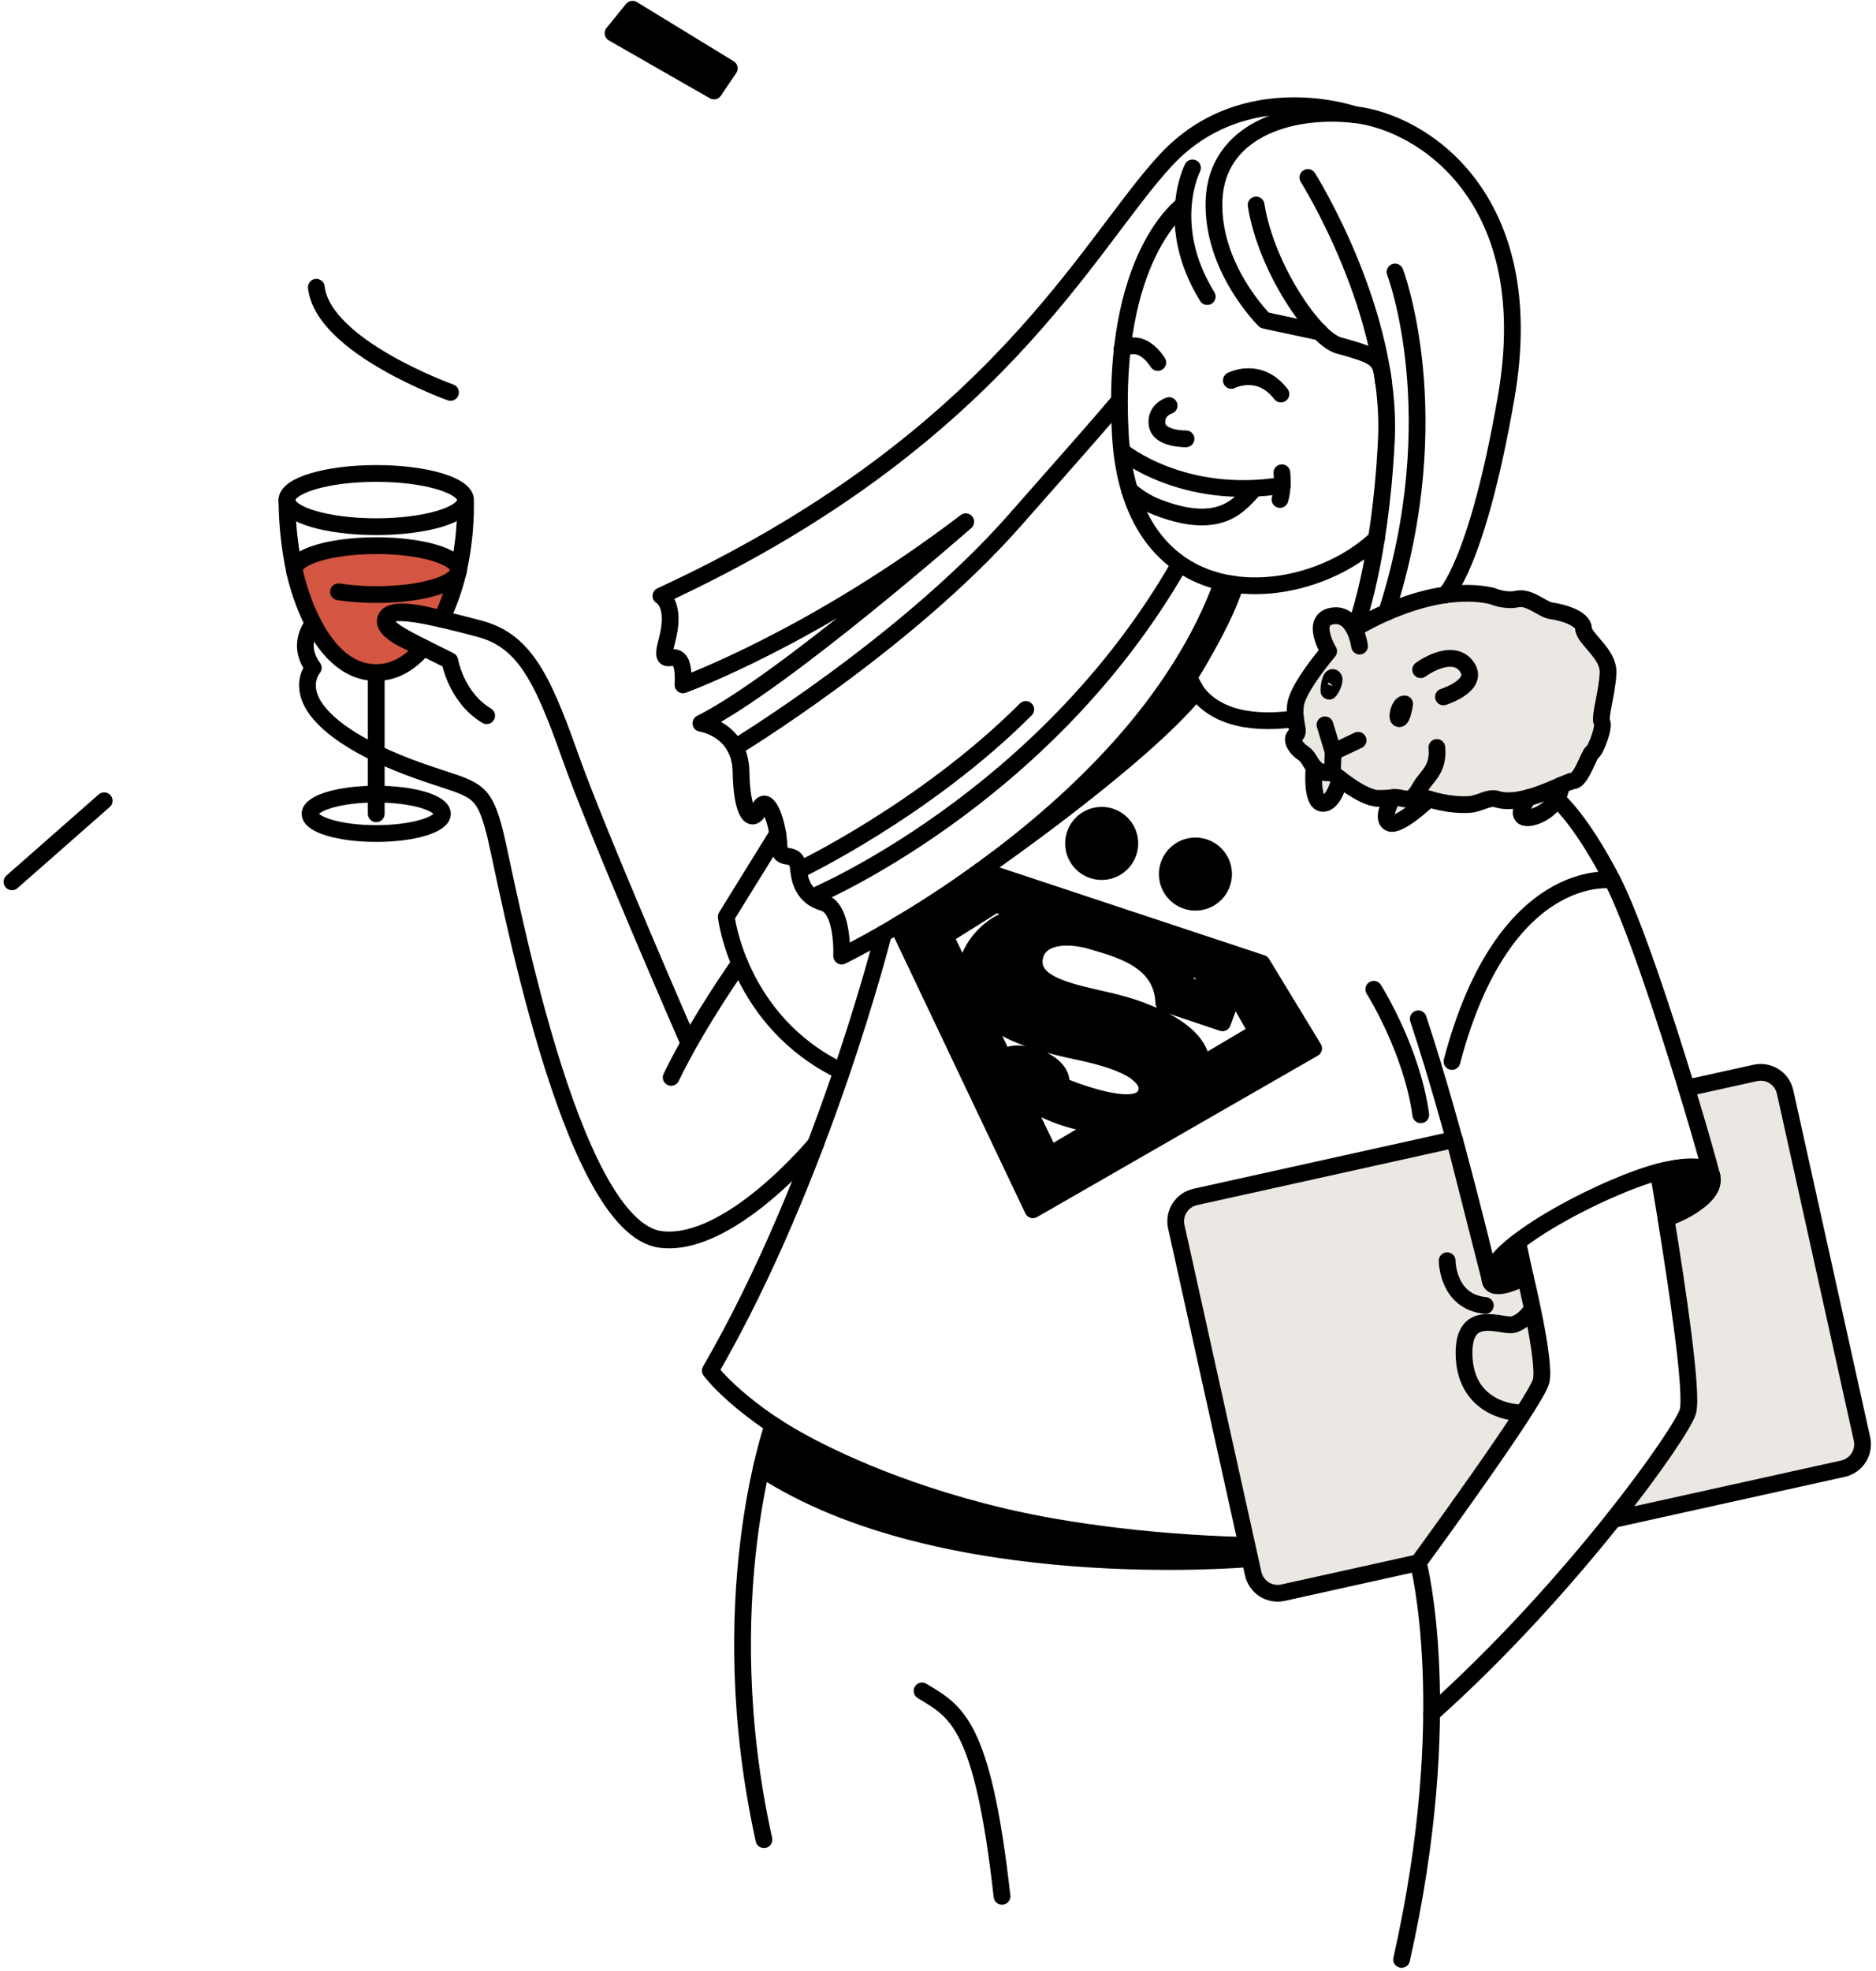
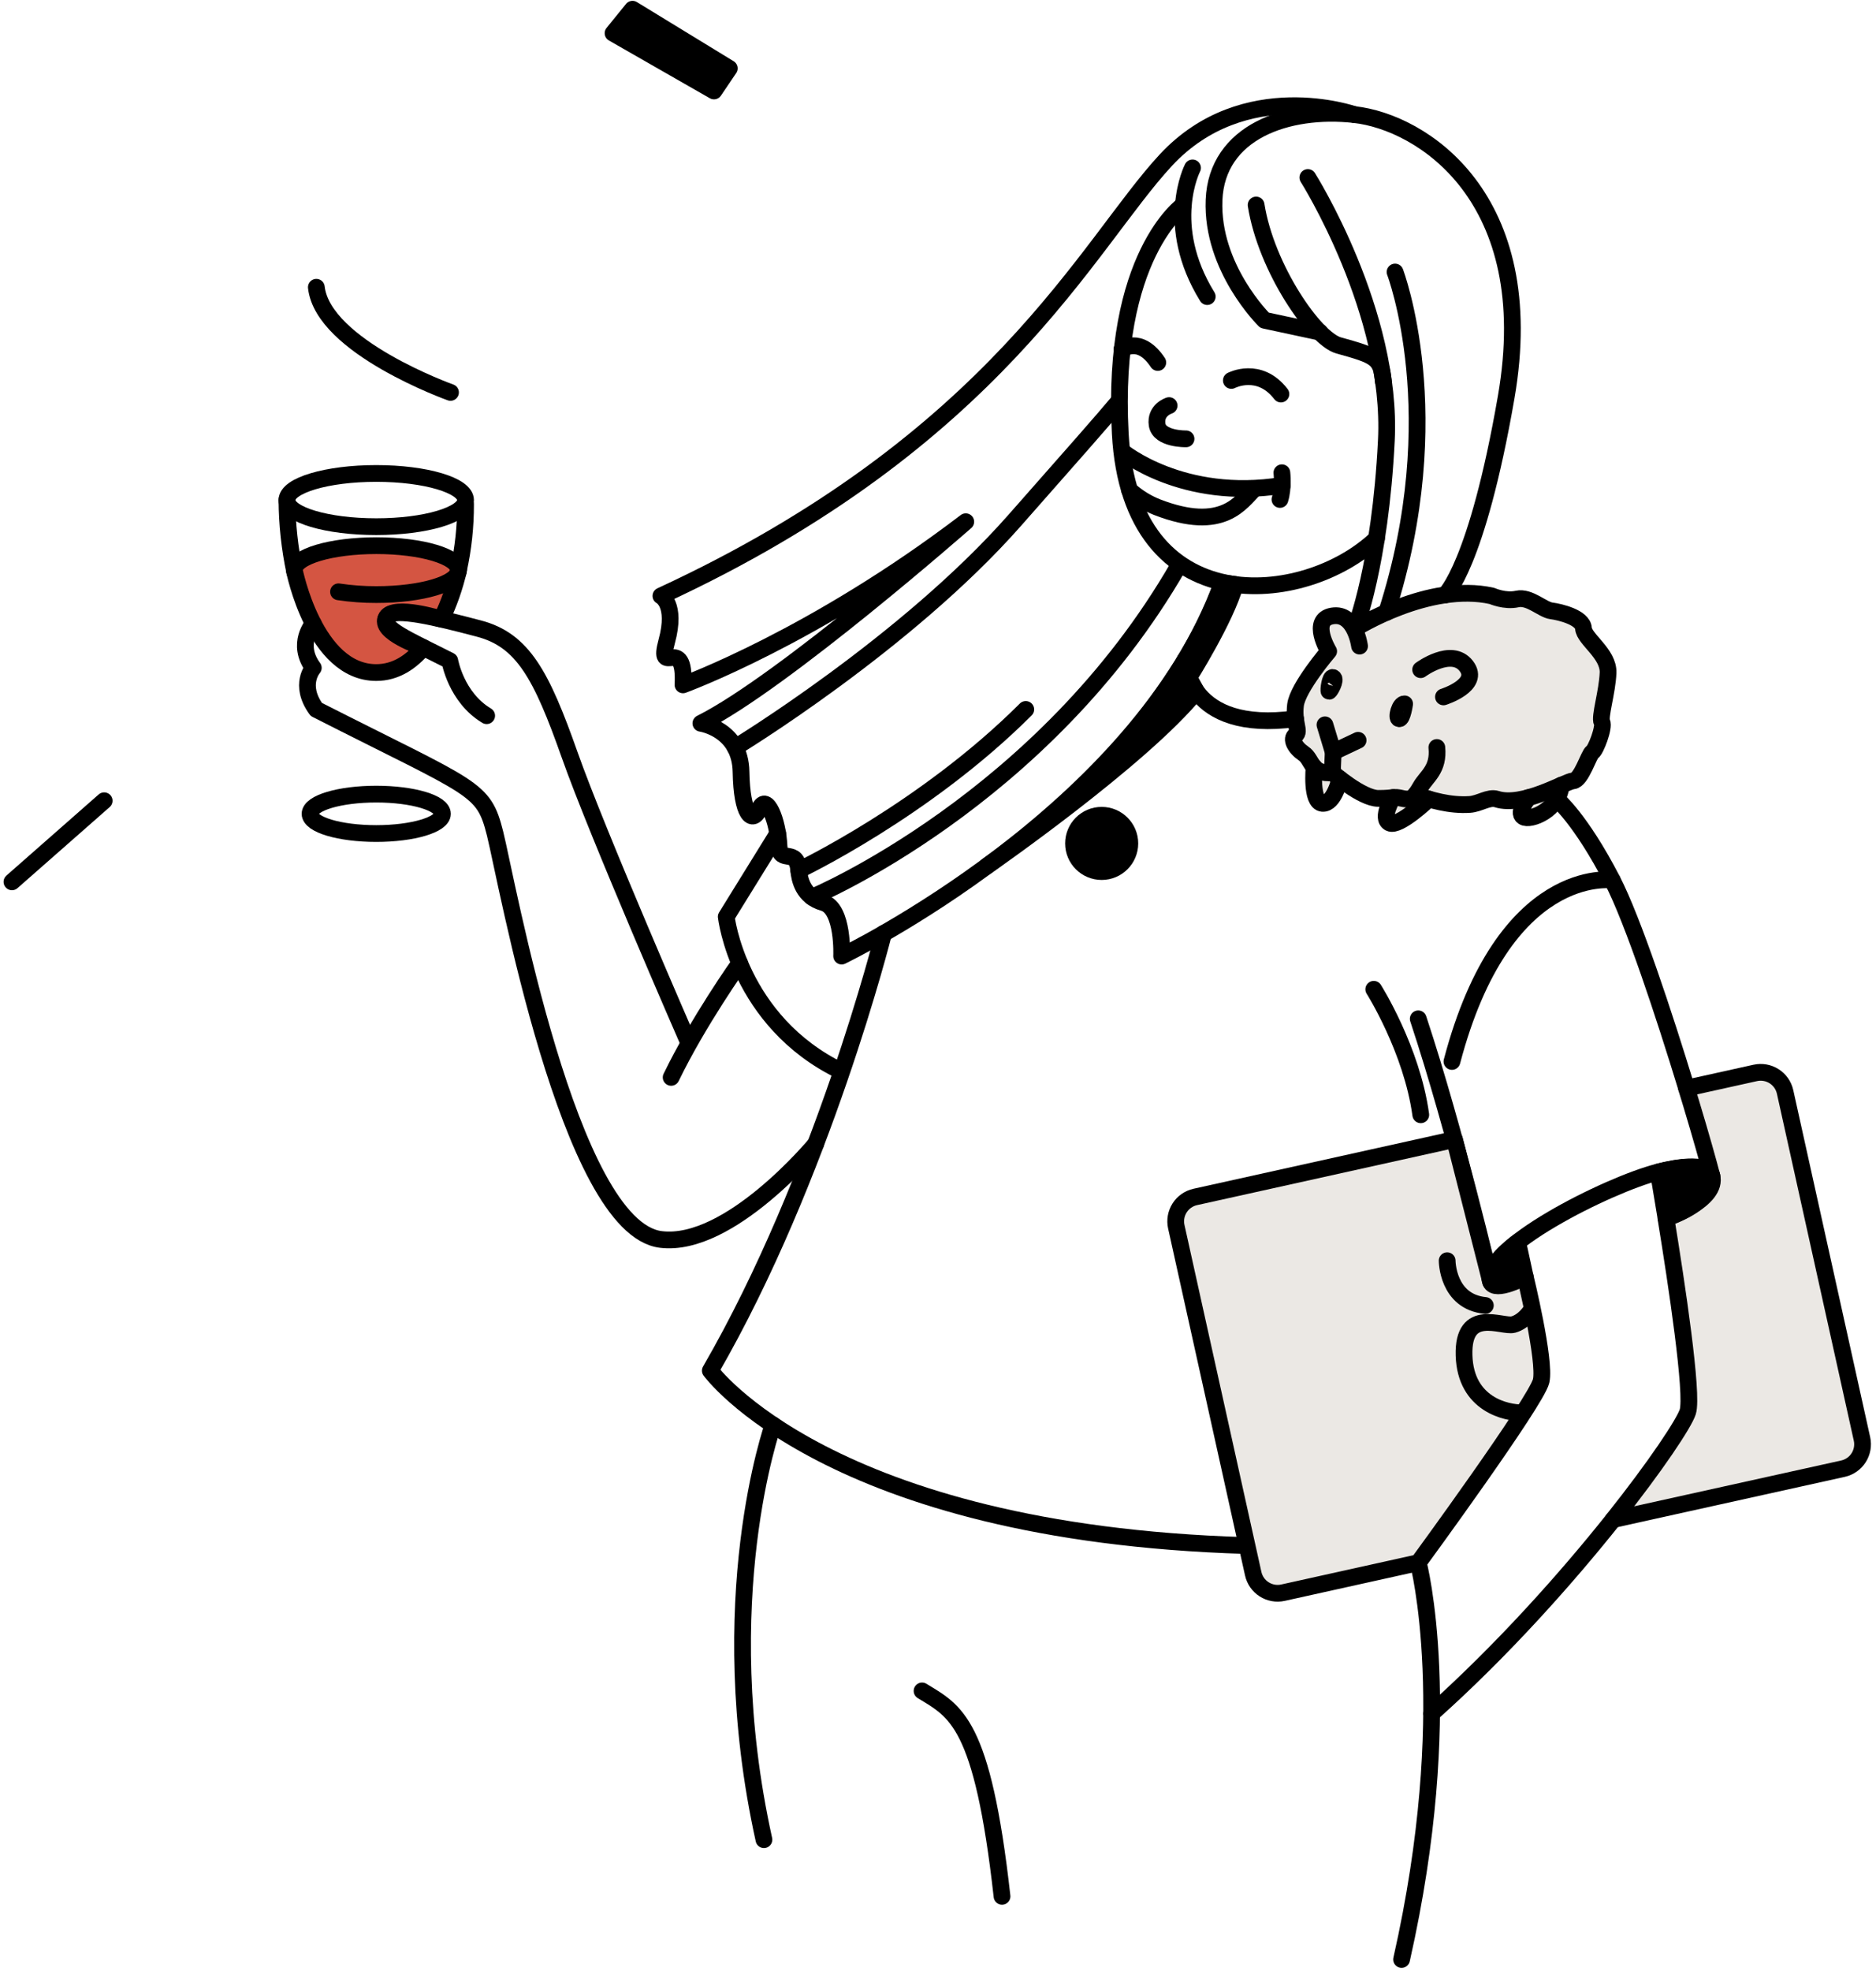
<svg xmlns="http://www.w3.org/2000/svg" width="336" height="353" viewBox="0 0 336 353" fill="none">
  <path d="M242.727 112.524C242.727 112.524 255.943 104.195 267.204 106.709C267.204 106.709 269.531 107.751 271.733 107.259C273.935 106.767 276.262 109.174 277.851 109.379C279.44 109.585 283.481 110.565 283.606 112.511C283.732 114.457 288.135 117.033 288.01 120.46C287.885 123.887 286.43 128.414 286.909 129.309C287.388 130.203 285.808 134.323 285.195 134.677C284.582 135.03 283.239 139.691 281.771 139.817C281.019 140.002 280.289 140.271 279.596 140.617C279.596 140.617 277.238 147.43 272.82 146.267C271.155 145.82 273.496 142.894 273.496 142.894C271.581 143.395 269.647 143.597 268.058 143.087C266.644 142.639 264.975 143.937 263.229 144.048C260.754 144.156 258.279 143.831 255.916 143.087C255.916 143.087 250.953 148.007 248.881 147.377C246.809 146.746 249.454 142.832 249.454 142.832C249.454 142.832 245.565 143.628 241.559 140.617L239.988 139.472C239.988 139.472 239.03 144.241 236.855 143.861C234.68 143.48 235.36 137.361 235.36 137.361C235.36 137.361 233.472 134.771 232.277 133.845C231.082 132.919 231.565 131.648 232.366 130.991C231.987 129.205 231.877 127.373 232.04 125.555C232.375 123.068 237.97 116.608 237.97 116.608C237.97 116.608 234.931 111.191 238.628 110.287C241.299 109.625 242.727 112.524 242.727 112.524Z" fill="#EBE8E4" />
  <path d="M211.931 36.708C211.931 36.708 198.952 45.74 200.644 77.649C202.47 111.697 233.763 108.614 246.536 96.438" stroke="black" stroke-width="3" stroke-linecap="round" stroke-linejoin="round" />
  <path d="M213.587 30.065C213.587 30.065 208.315 40.287 216.223 53.108" stroke="black" stroke-width="3" stroke-linecap="round" stroke-linejoin="round" />
  <path d="M236.381 59.474L226.486 57.349C226.486 57.349 216.948 48.004 217.441 35.813C217.933 23.623 230.549 19.199 242.57 20.519C254.592 21.838 275.984 35.281 269.764 71.122C264.523 101.336 258.834 106.53 258.834 106.53" stroke="black" stroke-width="3" stroke-linecap="round" stroke-linejoin="round" />
  <path d="M224.977 36.708C226.767 48.057 235.513 60.663 239.746 61.849C246.406 63.701 247.404 64.054 247.762 68.344" stroke="black" stroke-width="3" stroke-linecap="round" stroke-linejoin="round" />
  <path d="M234.242 31.787C234.242 31.787 249.458 55.855 248.299 78.902C247.194 101.135 242.727 112.511 242.727 112.511" stroke="black" stroke-width="3" stroke-linecap="round" stroke-linejoin="round" />
  <path d="M200.948 62.56C200.948 62.56 204.157 60.055 207.366 64.909" stroke="black" stroke-width="3" stroke-linecap="round" stroke-linejoin="round" />
  <path d="M220.538 68.125C220.538 68.125 225.532 65.508 229.417 70.559" stroke="black" stroke-width="3" stroke-linecap="round" stroke-linejoin="round" />
  <path d="M209.393 72.626C209.393 72.626 206.856 73.408 207.245 76.043C207.635 78.678 212.423 78.58 212.423 78.58" stroke="black" stroke-width="3" stroke-linecap="round" stroke-linejoin="round" />
  <path d="M200.948 80.79C200.948 80.79 211.748 89.786 229.659 86.914" stroke="black" stroke-width="3" stroke-linecap="round" stroke-linejoin="round" />
  <path d="M224.695 87.513C222.288 89.795 219.177 95.445 207.205 90.801C205.411 90.083 203.756 89.058 202.313 87.773" stroke="black" stroke-width="3" stroke-linecap="round" stroke-linejoin="round" />
  <path d="M229.592 84.654C229.592 84.654 229.901 87.339 229.247 89.437" stroke="black" stroke-width="3" stroke-linecap="round" stroke-linejoin="round" />
  <path d="M242.57 20.519C242.57 20.519 222.851 13.581 208.825 28.656C194.799 43.732 178.49 78.933 118.375 106.709C118.375 106.709 121.253 108.104 119.418 114.832C117.583 121.561 122.784 113.307 122.327 122.634C122.327 122.634 145.891 114.072 172.972 93.423C172.972 93.423 140.229 122.178 125.532 129.519C125.532 129.519 132.599 130.543 132.724 138.224C132.849 145.905 134.765 147.721 136.022 144.822C137.28 141.924 139.325 146.916 139.527 151.533C139.67 154.825 142.704 151.653 143.053 155.814C143.192 157.442 143.81 160.6 147.466 161.629C151.123 162.658 150.742 171.198 150.742 171.198C150.742 171.198 204.001 145.583 218.908 104.356" stroke="black" stroke-width="3" stroke-linecap="round" stroke-linejoin="round" />
  <path d="M131.672 133.844C131.672 133.844 162.325 115.235 181.798 93.109C192.056 81.478 197.355 75.479 200.273 71.995" stroke="black" stroke-width="3" stroke-linecap="round" stroke-linejoin="round" />
  <path d="M243.502 115.696C243.502 115.696 242.714 109.625 238.628 110.296C234.542 110.967 237.97 116.617 237.97 116.617C237.97 116.617 232.434 123.073 232.035 126.235C231.637 129.398 232.957 130.977 232.035 131.635C231.113 132.292 231.906 133.871 233.485 134.932C235.065 135.992 234.806 138.752 238.628 138.354C238.628 138.354 243.904 142.966 246.867 142.966C249.83 142.966 249.436 142.572 251.146 142.966C252.855 143.36 253.383 142.702 254.444 140.859C255.505 139.016 257.738 137.768 257.344 133.845" stroke="black" stroke-width="3" stroke-linecap="round" stroke-linejoin="round" />
  <path d="M254.444 119.914C254.444 119.914 259.98 115.83 262.616 119.257C265.252 122.683 258.53 124.79 258.53 124.79" stroke="black" stroke-width="3" stroke-linecap="round" stroke-linejoin="round" />
  <path d="M237.307 129.792L238.784 134.668L238.628 138.354" stroke="black" stroke-width="3" stroke-linecap="round" stroke-linejoin="round" />
  <path d="M243.242 132.561L238.784 134.668" stroke="black" stroke-width="3" stroke-linecap="round" stroke-linejoin="round" />
  <path d="M251.575 126.043C250.68 125.945 250 128.602 250.59 128.7C251.181 128.799 251.575 126.043 251.575 126.043Z" stroke="black" stroke-width="3" stroke-linecap="round" stroke-linejoin="round" />
  <path d="M238.784 121.337C238.211 120.988 237.889 123.779 238.046 123.779C238.202 123.779 239.406 121.704 238.784 121.337Z" stroke="black" stroke-width="3" stroke-linecap="round" stroke-linejoin="round" />
  <path d="M242.727 112.524C242.727 112.524 255.943 104.195 267.204 106.709C267.204 106.709 269.531 107.751 271.733 107.259C273.935 106.767 276.262 109.174 277.851 109.379C279.439 109.585 283.481 110.565 283.606 112.511C283.731 114.457 288.135 117.033 288.01 120.46C287.885 123.887 286.43 128.414 286.909 129.309C287.388 130.203 285.808 134.323 285.195 134.677C284.582 135.03 283.239 139.691 281.771 139.817C280.303 139.942 272.713 144.585 268.058 143.087C266.644 142.639 264.975 143.937 263.229 144.048C259.649 144.281 256.265 143.266 253.509 142.308" stroke="black" stroke-width="3" stroke-linecap="round" stroke-linejoin="round" />
  <path d="M235.36 137.361C235.36 137.361 234.747 143.668 236.846 143.852C238.945 144.035 239.979 139.463 239.979 139.463" stroke="black" stroke-width="3" stroke-linecap="round" stroke-linejoin="round" />
  <path d="M249.454 142.823C249.454 142.823 247.216 146.549 248.881 147.368C250.546 148.186 255.899 143.078 255.899 143.078" stroke="black" stroke-width="3" stroke-linecap="round" stroke-linejoin="round" />
  <path d="M273.738 142.823C273.738 142.823 271.603 145.444 272.82 146.258C274.038 147.073 279.252 145.024 279.596 140.608" stroke="black" stroke-width="3" stroke-linecap="round" stroke-linejoin="round" />
  <path d="M212.213 118.228C212.213 118.228 212.509 131.362 232.04 128.7" stroke="black" stroke-width="3" stroke-linecap="round" stroke-linejoin="round" />
  <path d="M145.452 160.649C145.452 160.649 186.913 143.364 211.085 101.327" stroke="black" stroke-width="3" stroke-linecap="round" stroke-linejoin="round" />
  <path d="M143.062 155.822C143.062 155.822 165.65 145.086 183.718 127.036" stroke="black" stroke-width="3" stroke-linecap="round" stroke-linejoin="round" />
  <path d="M249.861 48.71C249.861 48.71 259.676 74.316 248.357 109.639" stroke="black" stroke-width="3" stroke-linecap="round" stroke-linejoin="round" />
  <path d="M139.294 149.256L130.074 164.157C130.074 164.157 132.227 182.896 150.662 191.807" stroke="black" stroke-width="3" stroke-linecap="round" stroke-linejoin="round" />
  <path d="M298.389 218.133C307.179 215.136 306.592 210.528 306.592 210.528C305.979 208.135 304.628 203.348 302.878 197.533L302.059 194.849L314.389 192.12C315.545 191.867 316.754 192.081 317.752 192.717C318.75 193.352 319.456 194.357 319.715 195.511L333.49 257.66C333.744 258.816 333.529 260.024 332.893 261.022C332.258 262.02 331.252 262.725 330.098 262.984L294.741 270.808L288.923 272.101C296.666 262.375 301.634 254.847 302.283 252.816C303.289 249.684 300.264 229.71 298.375 218.142" fill="#EBE8E4" />
  <path d="M298.389 218.133C307.179 215.136 306.592 210.528 306.592 210.528C305.979 208.135 304.628 203.348 302.878 197.533L302.059 194.849L314.389 192.12C315.545 191.867 316.754 192.081 317.752 192.717C318.75 193.352 319.456 194.357 319.715 195.511L333.49 257.66C333.744 258.816 333.529 260.024 332.893 261.022C332.258 262.02 331.252 262.725 330.098 262.984L294.741 270.808L288.923 272.101C296.666 262.375 301.634 254.847 302.283 252.816C303.289 249.684 300.264 229.71 298.375 218.142" stroke="black" stroke-width="3" stroke-linecap="round" stroke-linejoin="round" />
  <path d="M278.822 143.078C278.822 143.078 283.065 146.571 288.762 157.598C292.477 164.787 298.067 181.724 302.068 194.84" stroke="black" stroke-width="3" stroke-linecap="round" stroke-linejoin="round" />
  <path d="M306.592 210.537C306.592 210.537 306.006 207.585 297.001 209.862C287.997 212.139 265.096 223.631 267.016 229.545" stroke="black" stroke-width="3" stroke-linecap="round" stroke-linejoin="round" />
  <path d="M288.753 157.598C288.753 157.598 269.352 154.749 260.052 190.071" stroke="black" stroke-width="3" stroke-linecap="round" stroke-linejoin="round" />
  <path d="M266.993 229.54C266.993 229.54 260.781 202.856 254.014 182.435" stroke="black" stroke-width="3" stroke-linecap="round" stroke-linejoin="round" />
  <path d="M246.048 177.147C246.048 177.147 252.864 187.911 254.466 199.618" stroke="black" stroke-width="3" stroke-linecap="round" stroke-linejoin="round" />
  <path d="M197.314 156.068C200.1 156.068 202.358 153.811 202.358 151.027C202.358 148.243 200.1 145.985 197.314 145.985C194.529 145.985 192.271 148.243 192.271 151.027C192.271 153.811 194.529 156.068 197.314 156.068Z" fill="black" stroke="black" stroke-width="3" stroke-linecap="round" stroke-linejoin="round" />
-   <path d="M214.106 161.557C216.892 161.557 219.15 159.3 219.15 156.516C219.15 153.732 216.892 151.474 214.106 151.474C211.321 151.474 209.062 153.732 209.062 156.516C209.062 159.3 211.321 161.557 214.106 161.557Z" fill="black" stroke="black" stroke-width="3" stroke-linecap="round" stroke-linejoin="round" />
  <path d="M158.248 167.149C158.248 167.149 147.35 210.676 127.224 245.434C127.224 245.434 148.343 274.512 223.133 276.748" stroke="black" stroke-width="3" stroke-linecap="round" stroke-linejoin="round" />
  <path d="M254.019 279.826C254.019 279.826 261.046 306.546 251.029 350.869" stroke="black" stroke-width="3" stroke-linecap="round" stroke-linejoin="round" />
  <path d="M254.019 279.826C254.019 279.826 275.206 250.905 276.025 247.273C276.844 243.641 273.17 228.601 273.17 228.601C267.714 231.316 266.993 229.54 266.993 229.54L260.508 204.042L214.071 214.331C212.916 214.589 211.911 215.295 211.275 216.292C210.639 217.29 210.425 218.499 210.678 219.654L224.458 281.799C224.716 282.954 225.421 283.96 226.42 284.596C227.418 285.233 228.628 285.448 229.784 285.194L254.019 279.826Z" fill="#EBE8E4" />
  <path d="M254.019 279.826C254.019 279.826 275.206 250.905 276.025 247.273C276.844 243.641 273.17 228.601 273.17 228.601C267.714 231.316 266.993 229.54 266.993 229.54L260.508 204.042L214.071 214.331C212.916 214.589 211.911 215.295 211.275 216.292C210.639 217.29 210.425 218.499 210.678 219.654L224.458 281.799C224.716 282.954 225.421 283.96 226.42 284.596C227.418 285.233 228.628 285.448 229.784 285.194L254.019 279.826" stroke="black" stroke-width="3" stroke-linecap="round" stroke-linejoin="round" />
  <path d="M297.001 209.862C297.001 209.862 297.597 213.252 298.389 218.133C298.389 218.133 307.788 214.921 306.593 210.528C305.747 207.397 297.001 209.862 297.001 209.862Z" fill="black" stroke="black" stroke-width="3" stroke-linecap="round" stroke-linejoin="round" />
  <path d="M273.169 228.619L271.827 222.418C271.827 222.418 265.821 226.717 266.993 229.576C267.817 231.526 273.169 228.619 273.169 228.619Z" fill="black" stroke="black" stroke-width="3" stroke-linecap="round" stroke-linejoin="round" />
  <path d="M288.937 272.092C280.644 282.501 269.173 295.43 256.409 306.832" stroke="black" stroke-width="3" stroke-linecap="round" stroke-linejoin="round" />
  <path d="M274.19 234.685C274.19 234.685 273.004 236.653 271.03 237.181C269.056 237.709 261.958 233.893 262.218 242.701C262.477 251.509 269.826 253.044 272.731 252.99" stroke="black" stroke-width="3" stroke-linecap="round" stroke-linejoin="round" />
  <path d="M259.192 225.747C259.192 225.747 259.192 233.106 266.031 233.763" stroke="black" stroke-width="3" stroke-linecap="round" stroke-linejoin="round" />
  <path d="M132.473 172.482C132.473 172.482 125.084 182.851 120.206 192.921" stroke="black" stroke-width="3" stroke-linecap="round" stroke-linejoin="round" />
  <path d="M67.386 94.308C76.22 94.308 83.382 92.175 83.382 89.544C83.382 86.913 76.22 84.78 67.386 84.78C58.552 84.78 51.391 86.913 51.391 89.544C51.391 92.175 58.552 94.308 67.386 94.308Z" stroke="black" stroke-width="3" stroke-linecap="round" stroke-linejoin="round" />
  <path d="M52.783 102.414C51.886 98.182 51.422 93.87 51.395 89.544" stroke="black" stroke-width="3" stroke-linecap="round" stroke-linejoin="round" />
  <path d="M82.115 102.088C82.115 99.667 75.532 97.708 67.413 97.708C59.295 97.708 52.711 99.667 52.711 102.088C52.711 102.088 56.336 120.429 67.386 120.429C70.9 120.429 73.652 118.523 75.827 115.955C75.827 115.955 67.588 113.2 69.217 110.538C70.653 108.194 79.063 110.855 79.063 110.855C80.407 108.055 81.439 105.114 82.138 102.088" fill="#D45542" />
  <path d="M82.115 102.088C82.115 99.667 75.532 97.708 67.413 97.708C59.295 97.708 52.711 99.667 52.711 102.088C52.711 102.088 56.336 120.429 67.386 120.429C70.9 120.429 73.652 118.523 75.827 115.955C75.827 115.955 67.588 113.2 69.217 110.538C70.653 108.194 79.063 110.855 79.063 110.855C80.407 108.055 81.439 105.114 82.138 102.088" stroke="black" stroke-width="3" stroke-linecap="round" stroke-linejoin="round" />
  <path d="M123.133 186.224C123.133 186.224 107.048 149.394 102.009 135.124C96.969 120.854 93.644 114.613 85.763 112.551C78.056 110.52 70.662 108.731 69.369 110.341C67.722 112.372 73.218 114.573 80.558 118.313C80.558 118.313 81.668 124.875 87.163 128.154" stroke="black" stroke-width="3" stroke-linecap="round" stroke-linejoin="round" />
  <path d="M82.115 102.088C82.115 104.503 75.532 106.467 67.413 106.467C65.142 106.475 62.874 106.309 60.628 105.971" stroke="black" stroke-width="3" stroke-linecap="round" stroke-linejoin="round" />
  <path d="M83.382 90.309C83.393 94.27 82.969 98.22 82.115 102.088" stroke="black" stroke-width="3" stroke-linecap="round" stroke-linejoin="round" />
-   <path d="M67.386 120.442V145.726" stroke="black" stroke-width="3" stroke-linecap="round" stroke-linejoin="round" />
  <path d="M67.386 149.256C73.934 149.256 79.242 147.675 79.242 145.726C79.242 143.777 73.934 142.197 67.386 142.197C60.839 142.197 55.531 143.777 55.531 145.726C55.531 147.675 60.839 149.256 67.386 149.256Z" stroke="black" stroke-width="3" stroke-linecap="round" stroke-linejoin="round" />
-   <path d="M56.112 111.679C56.112 111.679 52.912 115.257 56.112 119.588C56.112 119.588 53.427 122.603 56.654 127.036C59.881 131.469 67.252 135.379 76.212 138.452C85.172 141.525 86.573 140.917 88.667 149.256C90.762 157.594 101.879 219.936 118.375 221.944C130.714 223.461 146.097 204.834 146.097 204.834" stroke="black" stroke-width="3" stroke-linecap="round" stroke-linejoin="round" />
+   <path d="M56.112 111.679C56.112 111.679 52.912 115.257 56.112 119.588C56.112 119.588 53.427 122.603 56.654 127.036C85.172 141.525 86.573 140.917 88.667 149.256C90.762 157.594 101.879 219.936 118.375 221.944C130.714 223.461 146.097 204.834 146.097 204.834" stroke="black" stroke-width="3" stroke-linecap="round" stroke-linejoin="round" />
  <path d="M138.453 255.16C138.453 255.16 127.336 286.474 136.824 329.419" stroke="black" stroke-width="3" stroke-linecap="round" stroke-linejoin="round" />
  <path d="M165.145 302.784C171.137 306.443 175.966 308.277 179.466 339.565" stroke="black" stroke-width="3" stroke-linecap="round" stroke-linejoin="round" />
-   <path d="M226.011 172.482L175.747 155.823C170.991 159.446 165.989 162.734 160.776 165.664L184.998 216.63L235.28 187.727L226.011 172.482ZM215.964 174.146L214.375 179.585C213.345 175.694 208.888 171.981 208.888 171.981L215.964 174.146ZM169.257 167.601L178.325 161.906L185.217 163.995C177.846 163.186 171.374 171.319 173.5 176.445L169.257 167.601ZM188.054 206.753L183.015 196.253C187.16 199.204 192.024 200.983 197.095 201.402L188.054 206.753ZM205.182 195.963C203.316 200.065 190.046 194.375 190.046 194.375C190.744 189.396 180.473 187.329 179.869 189.704L173.836 177.138C176.781 182.301 178.571 185.289 193.416 188.358C198.071 189.32 201.024 190.451 202.886 191.556C205.67 193.404 205.679 194.885 205.182 195.963ZM215.216 190.662C215.176 184.703 205.616 180.887 198.908 179.304C192.199 177.72 184.076 176.436 185.36 171.175C186.13 168.044 190.046 167.149 194.848 168.303L197.941 169.22C202.824 170.746 208.234 173.144 208.449 179.621L218.949 183.151L221.021 177.541L225.138 184.788L215.216 190.662Z" fill="black" stroke="black" stroke-width="3" stroke-linecap="round" stroke-linejoin="round" />
  <path d="M18.657 143.386L2.143 157.907" stroke="black" stroke-width="3" stroke-linecap="round" stroke-linejoin="round" />
  <path d="M56.658 51.439C57.853 62.113 80.687 70.268 80.687 70.268" stroke="black" stroke-width="3" stroke-linecap="round" stroke-linejoin="round" />
  <path d="M113.287 1.65L130.616 12.243L127.877 16.291L109.801 5.944L113.287 1.65Z" fill="black" stroke="black" stroke-width="3" stroke-linecap="round" stroke-linejoin="round" />
-   <path d="M138.453 255.16C138.453 255.16 168.658 276.239 223.133 276.74L223.778 279.101C223.778 279.101 168.608 284.085 136.38 262.997L138.453 255.16Z" fill="black" stroke="black" stroke-width="3" stroke-linecap="round" stroke-linejoin="round" />
  <path d="M176.727 155.107C176.727 155.107 204.475 135.871 214.267 123.793L212.925 121.319C212.925 121.319 219.513 110.856 221.245 104.664L218.922 104.356C218.922 104.356 211.076 130.991 176.727 155.107Z" fill="black" stroke="black" stroke-width="3" stroke-linecap="round" stroke-linejoin="round" />
</svg>